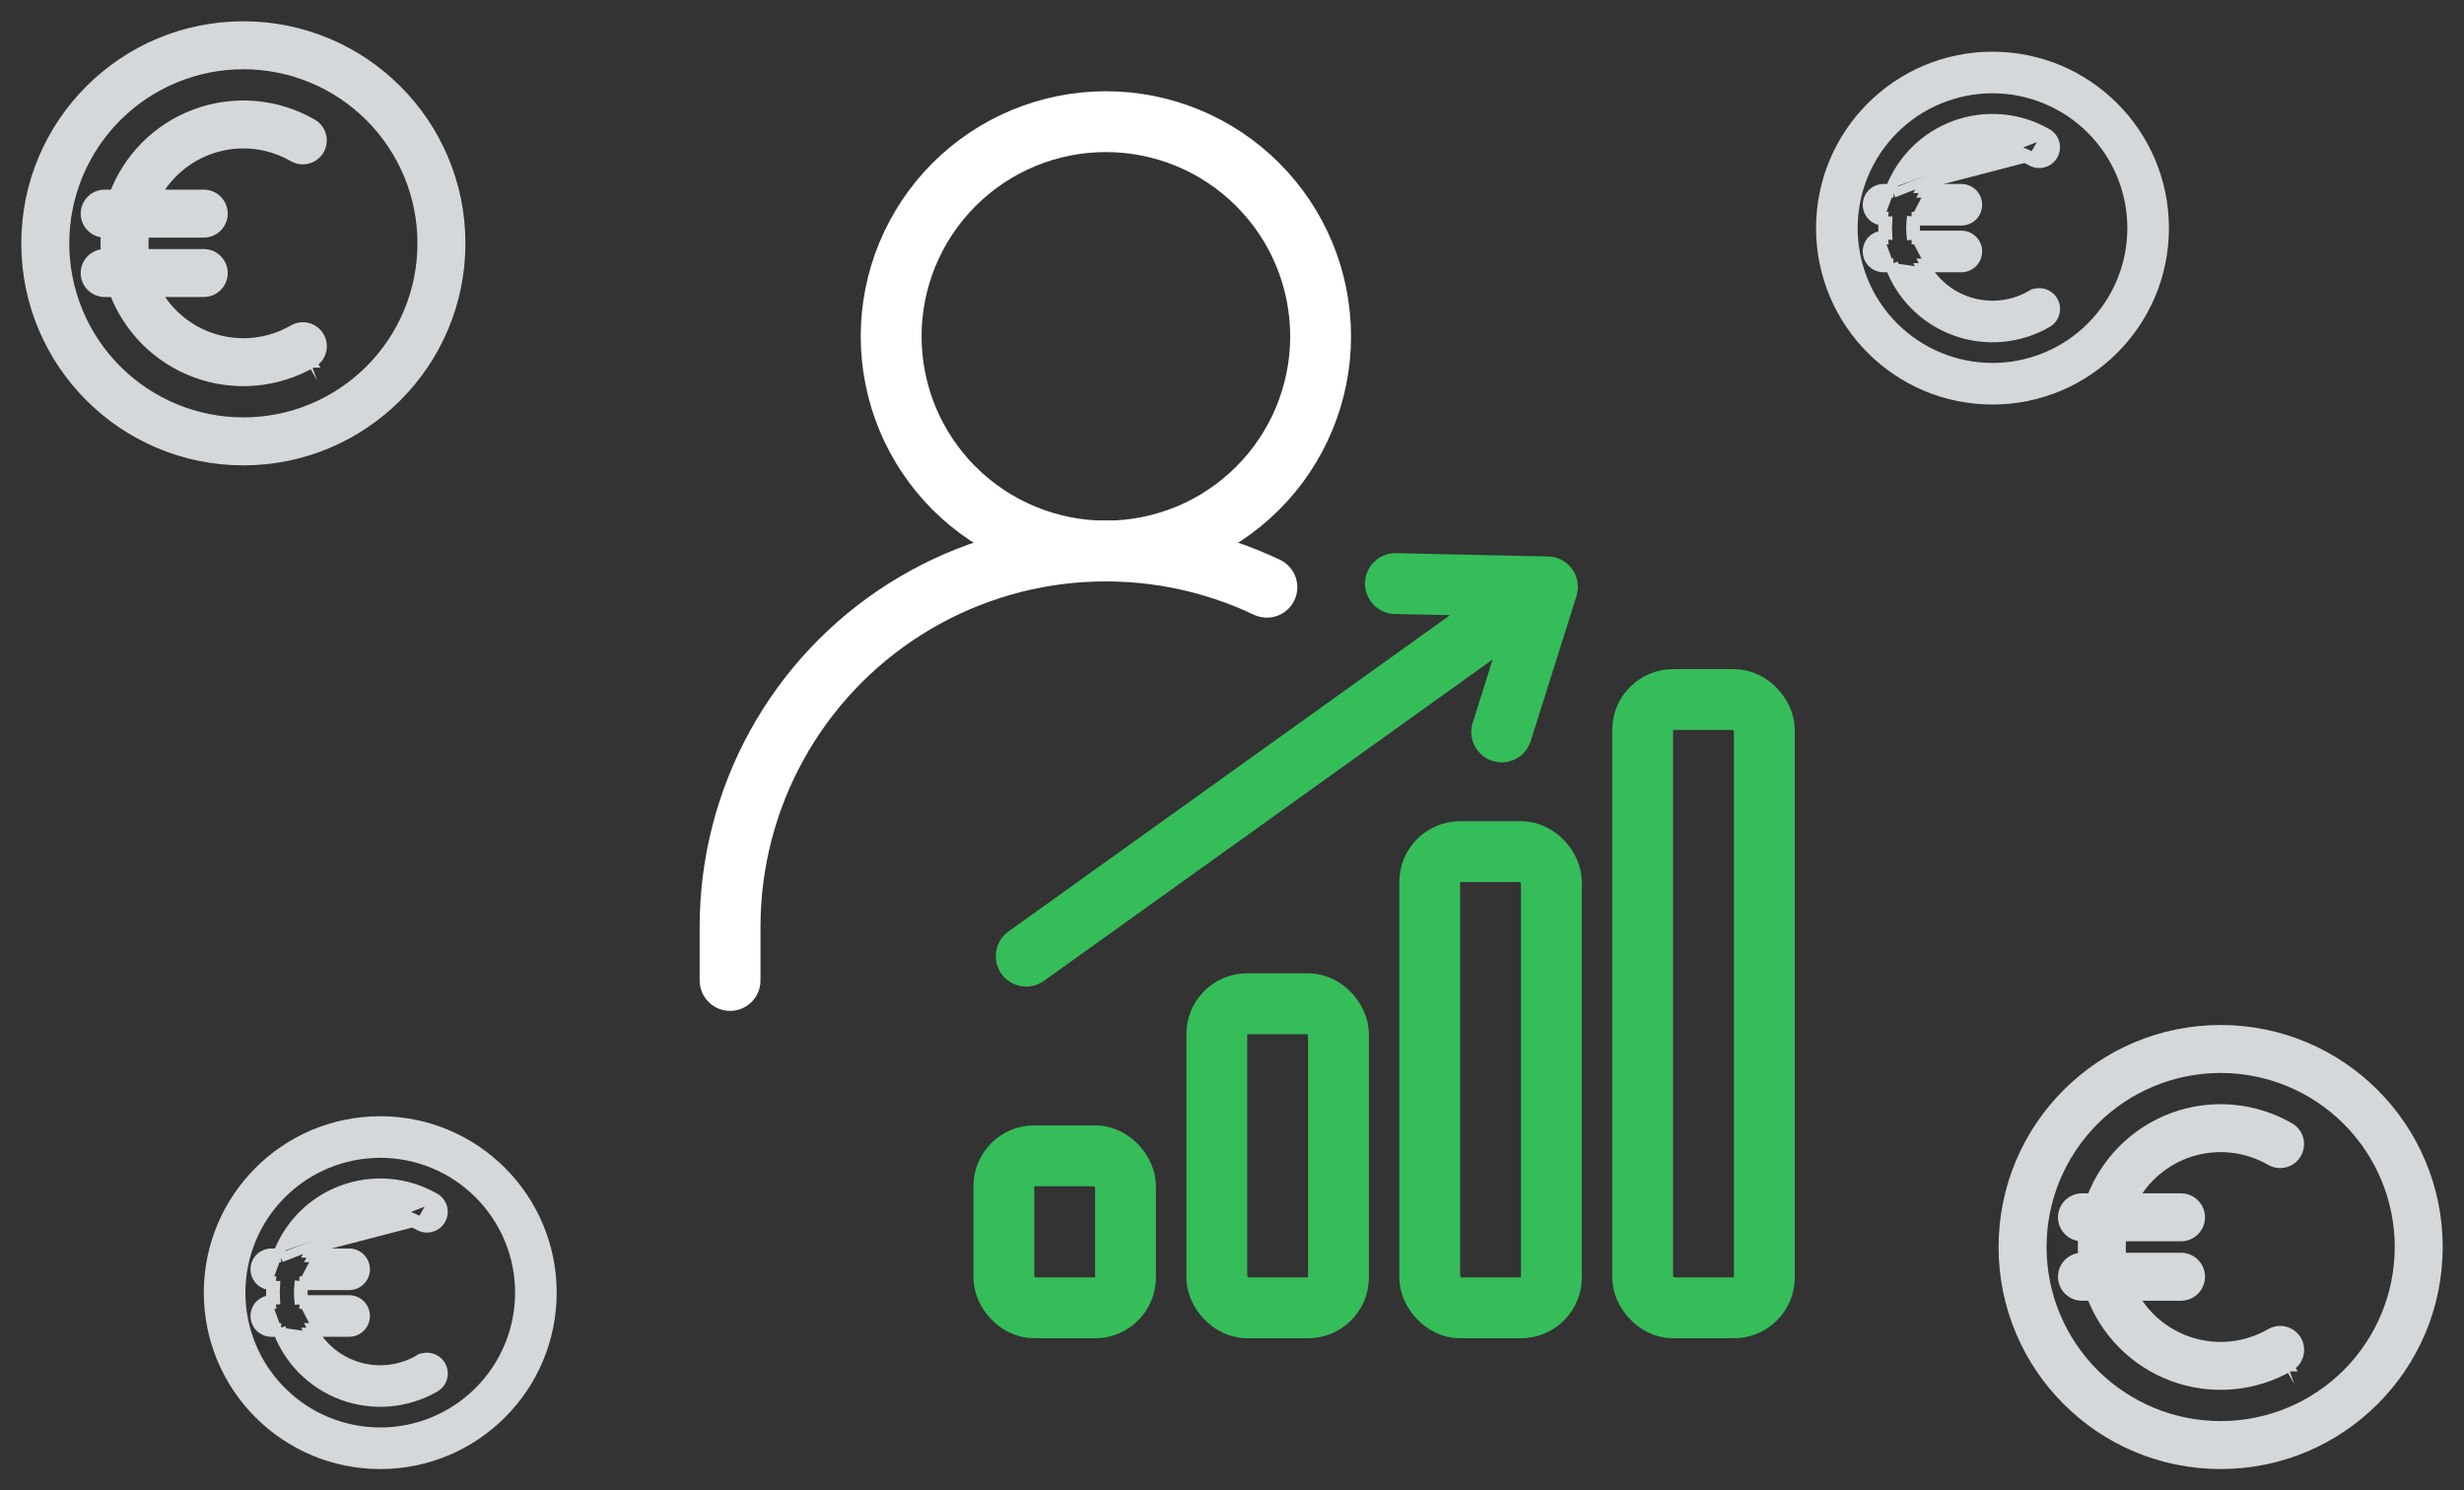
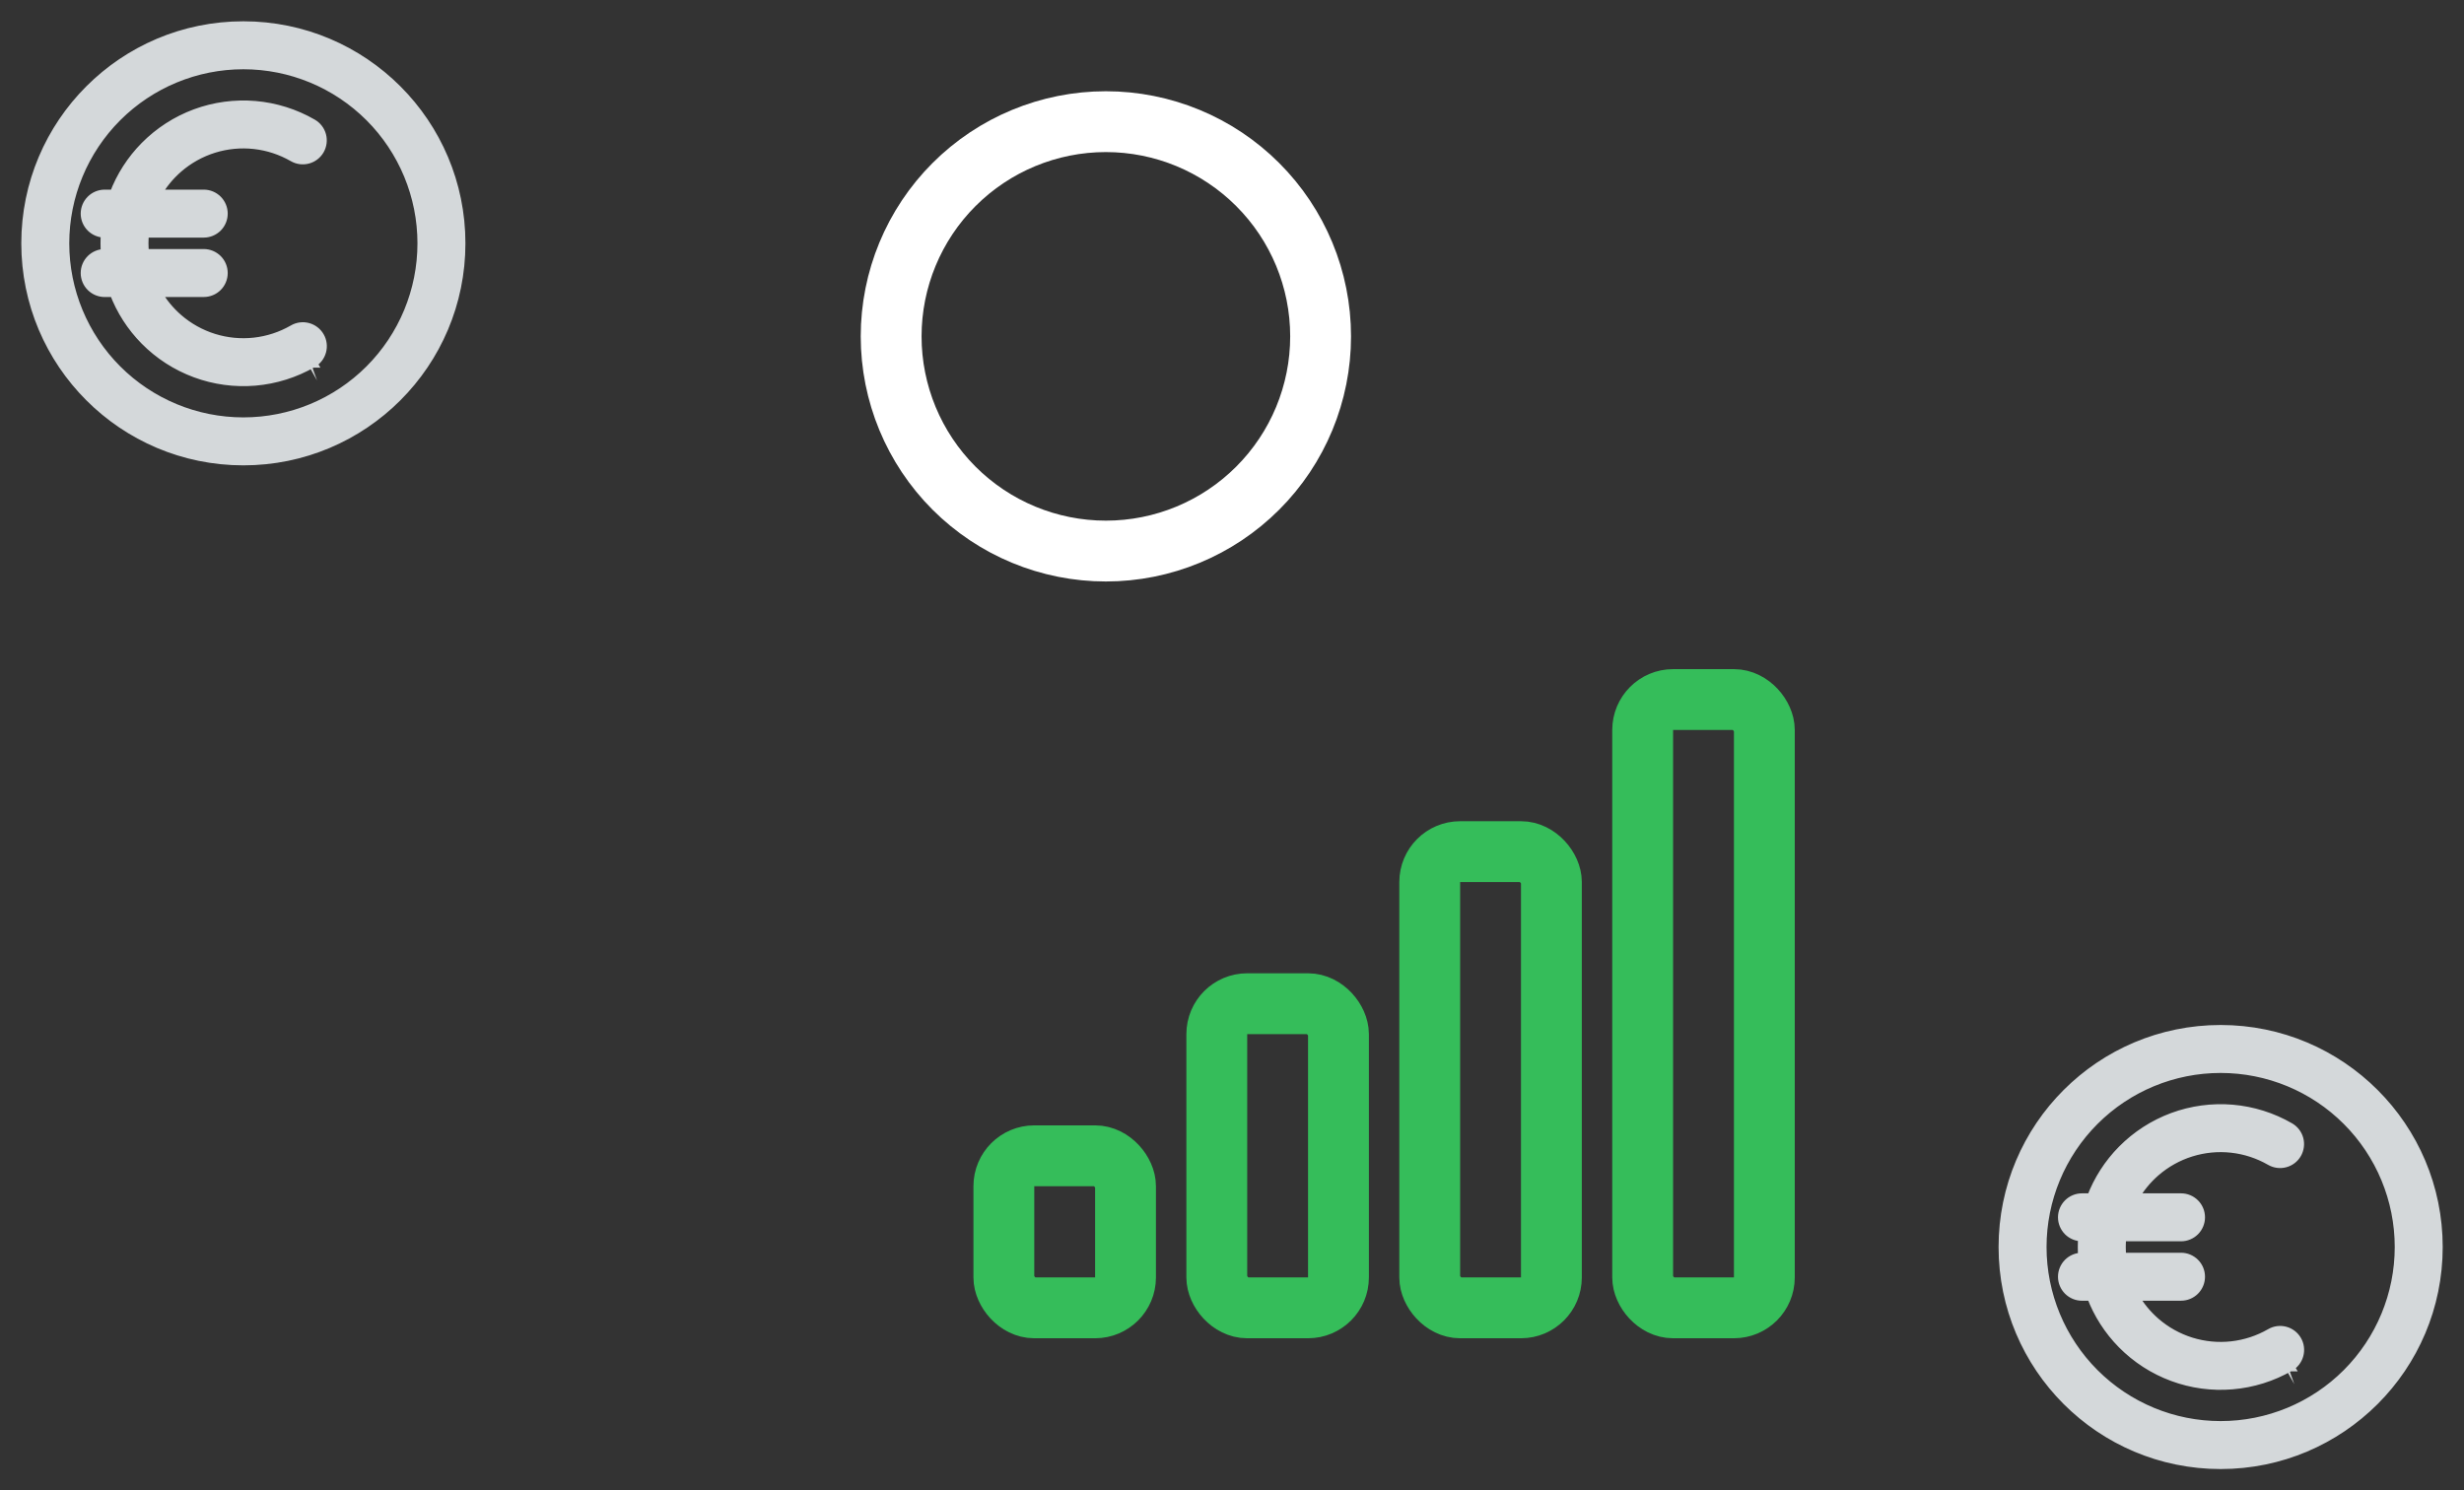
<svg xmlns="http://www.w3.org/2000/svg" width="81" height="49" viewBox="0 0 81 49" fill="none">
  <rect x="0" y="0" width="81" height="49" fill="#333333" stroke="none" />
  <path d="M10.272 11.938C10.345 11.896 10.409 11.84 10.461 11.774C10.512 11.707 10.55 11.631 10.572 11.55C10.594 11.469 10.6 11.384 10.589 11.3C10.579 11.217 10.551 11.136 10.509 11.064C10.467 10.991 10.411 10.927 10.344 10.876C10.277 10.825 10.201 10.787 10.12 10.766C10.038 10.744 9.953 10.739 9.87 10.75C9.787 10.762 9.706 10.789 9.634 10.832C9.243 11.057 8.809 11.2 8.361 11.25C7.912 11.3 7.458 11.256 7.027 11.122C6.595 10.987 6.197 10.765 5.856 10.469C5.576 10.225 5.34 9.937 5.157 9.615H6.698C6.867 9.615 7.029 9.548 7.149 9.428C7.269 9.308 7.336 9.146 7.336 8.977C7.336 8.807 7.269 8.645 7.149 8.525C7.029 8.406 6.867 8.338 6.698 8.338H4.749C4.725 8.113 4.725 7.887 4.749 7.662H6.698C6.867 7.662 7.029 7.594 7.149 7.475C7.269 7.355 7.336 7.193 7.336 7.023C7.336 6.854 7.269 6.692 7.149 6.572C7.029 6.452 6.867 6.385 6.698 6.385H5.157C5.34 6.063 5.576 5.775 5.856 5.531C6.197 5.235 6.595 5.013 7.027 4.878C7.458 4.744 7.912 4.7 8.361 4.75C8.81 4.8 9.243 4.943 9.634 5.168C9.781 5.253 9.955 5.276 10.119 5.232C10.282 5.189 10.422 5.082 10.507 4.935C10.591 4.789 10.614 4.614 10.571 4.451C10.527 4.287 10.42 4.148 10.273 4.063L10.273 4.063C9.695 3.729 9.051 3.527 8.386 3.47C7.721 3.414 7.051 3.504 6.425 3.735C5.799 3.967 5.232 4.333 4.763 4.808C4.319 5.258 3.974 5.795 3.75 6.385H3.442C3.273 6.385 3.11 6.452 2.99 6.572C2.871 6.692 2.803 6.854 2.803 7.023C2.803 7.193 2.871 7.355 2.99 7.475C3.11 7.594 3.273 7.662 3.442 7.662H3.467C3.45 7.887 3.45 8.113 3.467 8.338H3.442C3.272 8.338 3.11 8.406 2.99 8.525C2.87 8.645 2.803 8.808 2.803 8.977C2.803 9.146 2.87 9.309 2.99 9.429C3.11 9.548 3.272 9.616 3.442 9.616H3.75C3.974 10.206 4.319 10.742 4.763 11.192C5.232 11.667 5.799 12.033 6.425 12.264C7.051 12.496 7.72 12.586 8.385 12.53C9.05 12.473 9.694 12.271 10.272 11.938ZM10.272 11.938C10.272 11.938 10.272 11.938 10.272 11.938L10.198 11.807L10.273 11.937C10.273 11.937 10.272 11.937 10.272 11.938ZM3.847 3.847C4.948 2.746 6.442 2.127 8 2.127C9.558 2.127 11.052 2.746 12.153 3.847C13.255 4.948 13.873 6.442 13.873 8C13.873 9.558 13.255 11.052 12.153 12.153C11.052 13.255 9.558 13.873 8 13.873C6.442 13.873 4.948 13.255 3.847 12.153C2.746 11.052 2.127 9.558 2.127 8C2.127 6.442 2.746 4.948 3.847 3.847ZM8 0.85C4.051 0.85 0.85 4.051 0.85 8C0.85 11.949 4.051 15.15 8 15.15C11.949 15.15 15.15 11.949 15.15 8C15.15 4.051 11.949 0.85 8 0.85Z" fill="#D4D8DA" stroke="#D4D8DA" stroke-width="0.3" />
  <path d="M75.272 44.938C75.345 44.896 75.409 44.84 75.461 44.774C75.512 44.707 75.55 44.631 75.572 44.55C75.594 44.469 75.6 44.384 75.589 44.3C75.579 44.217 75.551 44.136 75.509 44.064C75.467 43.991 75.411 43.927 75.344 43.876C75.277 43.825 75.201 43.787 75.12 43.766C75.038 43.744 74.953 43.739 74.87 43.75C74.787 43.762 74.706 43.789 74.634 43.832C74.243 44.057 73.809 44.2 73.361 44.25C72.912 44.3 72.458 44.256 72.027 44.122C71.595 43.987 71.197 43.765 70.856 43.469C70.576 43.225 70.34 42.937 70.157 42.615H71.698C71.867 42.615 72.029 42.548 72.149 42.428C72.269 42.308 72.336 42.146 72.336 41.977C72.336 41.807 72.269 41.645 72.149 41.525C72.029 41.406 71.867 41.338 71.698 41.338H69.749C69.725 41.113 69.725 40.887 69.749 40.662H71.698C71.867 40.662 72.029 40.594 72.149 40.475C72.269 40.355 72.336 40.193 72.336 40.023C72.336 39.854 72.269 39.692 72.149 39.572C72.029 39.452 71.867 39.385 71.698 39.385H70.157C70.34 39.063 70.576 38.775 70.856 38.531C71.197 38.235 71.595 38.013 72.027 37.878C72.458 37.744 72.912 37.7 73.361 37.75C73.81 37.8 74.243 37.943 74.634 38.168C74.781 38.253 74.955 38.276 75.119 38.232C75.282 38.189 75.422 38.082 75.507 37.935C75.591 37.789 75.614 37.614 75.571 37.451C75.527 37.287 75.42 37.148 75.273 37.063L75.273 37.063C74.695 36.729 74.051 36.527 73.386 36.47C72.721 36.414 72.051 36.504 71.425 36.735C70.799 36.967 70.232 37.333 69.763 37.808C69.319 38.258 68.974 38.795 68.75 39.385H68.442C68.273 39.385 68.11 39.452 67.99 39.572C67.871 39.692 67.803 39.854 67.803 40.023C67.803 40.193 67.871 40.355 67.99 40.475C68.11 40.594 68.273 40.662 68.442 40.662H68.467C68.45 40.887 68.45 41.113 68.467 41.338H68.442C68.272 41.338 68.11 41.406 67.99 41.525C67.871 41.645 67.803 41.808 67.803 41.977C67.803 42.147 67.871 42.309 67.99 42.429C68.11 42.548 68.272 42.616 68.442 42.616H68.75C68.974 43.206 69.319 43.742 69.763 44.192C70.232 44.667 70.799 45.033 71.425 45.264C72.051 45.496 72.721 45.586 73.385 45.529C74.05 45.473 74.694 45.271 75.272 44.938ZM75.272 44.938C75.272 44.938 75.272 44.938 75.272 44.938L75.198 44.807L75.273 44.937C75.272 44.937 75.272 44.937 75.272 44.938ZM68.847 36.847C69.948 35.745 71.442 35.127 73 35.127C74.558 35.127 76.052 35.745 77.153 36.847C78.254 37.948 78.873 39.442 78.873 41C78.873 42.558 78.254 44.052 77.153 45.153C76.052 46.255 74.558 46.873 73 46.873C71.442 46.873 69.948 46.255 68.847 45.153C67.746 44.052 67.127 42.558 67.127 41C67.127 39.442 67.746 37.948 68.847 36.847ZM73 33.85C69.051 33.85 65.85 37.051 65.85 41C65.85 44.949 69.051 48.15 73 48.15C76.949 48.15 80.15 44.949 80.15 41C80.15 37.051 76.949 33.85 73 33.85Z" fill="#D4D8DA" stroke="#D4D8DA" stroke-width="0.3" />
-   <path d="M67.302 4.379L67.302 4.379C67.425 4.45 67.514 4.566 67.551 4.703C67.587 4.84 67.568 4.985 67.497 5.108C67.426 5.231 67.31 5.32 67.173 5.357C67.036 5.393 66.891 5.374 66.768 5.303M67.302 4.379L66.843 5.173M67.302 4.379C66.844 4.114 66.333 3.954 65.806 3.909C65.279 3.864 64.748 3.936 64.252 4.119C63.755 4.302 63.305 4.593 62.934 4.969C62.587 5.321 62.317 5.739 62.139 6.199M67.302 4.379L62.243 6.349M66.768 5.303L66.843 5.173M66.768 5.303C66.768 5.303 66.768 5.303 66.768 5.303L66.843 5.173M66.768 5.303C66.465 5.128 66.128 5.017 65.78 4.979C65.432 4.94 65.079 4.974 64.745 5.078C64.41 5.182 64.101 5.355 63.837 5.585C63.633 5.761 63.46 5.969 63.322 6.199M66.843 5.173C66.522 4.988 66.165 4.871 65.796 4.829C65.428 4.788 65.054 4.824 64.7 4.935C64.346 5.045 64.018 5.228 63.738 5.471C63.5 5.678 63.301 5.924 63.149 6.199H63.322M63.322 6.199C63.293 6.248 63.265 6.298 63.239 6.349H64.477C64.579 6.349 64.676 6.389 64.748 6.461C64.82 6.533 64.861 6.631 64.861 6.733C64.861 6.834 64.82 6.932 64.748 7.004C64.676 7.076 64.579 7.116 64.477 7.116H62.841M63.322 6.199H64.477C64.618 6.199 64.754 6.255 64.854 6.355C64.954 6.455 65.01 6.591 65.01 6.733C65.01 6.874 64.954 7.01 64.854 7.11C64.754 7.21 64.618 7.266 64.477 7.266H62.974M62.974 7.266C62.978 7.223 62.983 7.18 62.99 7.138L62.841 7.116M62.974 7.266H62.841V7.116M62.974 7.266C62.96 7.422 62.96 7.578 62.974 7.734M62.841 7.116C62.805 7.371 62.805 7.629 62.841 7.884M62.841 7.884V7.734H62.974M62.841 7.884H64.477C64.579 7.884 64.676 7.924 64.748 7.996C64.82 8.068 64.861 8.166 64.861 8.267C64.861 8.369 64.82 8.467 64.748 8.539C64.676 8.611 64.579 8.651 64.477 8.651H63.239C63.265 8.702 63.293 8.752 63.322 8.801M62.841 7.884L62.99 7.862C62.983 7.82 62.978 7.777 62.974 7.734M62.974 7.734H64.477C64.618 7.734 64.754 7.79 64.854 7.89C64.954 7.99 65.01 8.126 65.01 8.267C65.01 8.409 64.954 8.545 64.854 8.645C64.754 8.745 64.618 8.801 64.477 8.801H63.322M63.322 8.801H63.149C63.301 9.076 63.5 9.322 63.738 9.529C64.018 9.772 64.346 9.955 64.7 10.065C65.054 10.176 65.428 10.211 65.796 10.171C66.165 10.13 66.522 10.012 66.843 9.827C66.887 9.801 66.935 9.785 66.985 9.778C67.035 9.771 67.086 9.774 67.135 9.787C67.184 9.8 67.23 9.822 67.27 9.853C67.31 9.884 67.344 9.922 67.369 9.966C67.395 10.01 67.411 10.058 67.418 10.108C67.424 10.159 67.421 10.21 67.407 10.258C67.394 10.307 67.371 10.353 67.34 10.393C67.309 10.433 67.271 10.466 67.227 10.492C66.788 10.745 66.298 10.899 65.793 10.941C65.288 10.985 64.779 10.916 64.303 10.74C63.828 10.565 63.397 10.286 63.041 9.925C62.684 9.565 62.412 9.13 62.243 8.652M63.322 8.801C63.46 9.031 63.633 9.239 63.837 9.415C64.101 9.645 64.41 9.818 64.745 9.922C65.079 10.026 65.432 10.06 65.78 10.021C66.128 9.983 66.465 9.872 66.768 9.697L66.843 9.827L66.767 9.697C66.828 9.662 66.895 9.639 66.965 9.629C67.034 9.62 67.106 9.624 67.174 9.642C67.242 9.66 67.305 9.691 67.361 9.734C67.417 9.777 67.464 9.83 67.499 9.891C67.534 9.952 67.557 10.019 67.566 10.089C67.575 10.159 67.571 10.23 67.552 10.298C67.534 10.366 67.502 10.429 67.459 10.485C67.416 10.54 67.362 10.587 67.301 10.622C66.843 10.886 66.332 11.046 65.805 11.091C65.278 11.136 64.748 11.064 64.251 10.881C63.755 10.698 63.305 10.407 62.934 10.031C62.587 9.68 62.317 9.261 62.139 8.802M62.139 8.802H62.243V8.652M62.139 8.802C62.126 8.769 62.113 8.735 62.102 8.702L62.243 8.652M62.139 8.802H61.919C61.777 8.802 61.641 8.745 61.541 8.645C61.441 8.545 61.385 8.409 61.385 8.268C61.385 8.126 61.441 7.99 61.541 7.89C61.638 7.793 61.768 7.738 61.904 7.734M62.243 8.652H61.919C61.817 8.652 61.719 8.611 61.647 8.539C61.575 8.467 61.535 8.37 61.535 8.268C61.535 8.166 61.575 8.068 61.647 7.996C61.719 7.925 61.816 7.884 61.917 7.884C61.911 7.834 61.907 7.784 61.904 7.734M61.904 7.734C61.909 7.734 61.914 7.734 61.919 7.734H62.054C62.044 7.578 62.044 7.422 62.054 7.266H61.919C61.914 7.266 61.909 7.266 61.904 7.266M61.904 7.734C61.894 7.578 61.894 7.422 61.904 7.266M61.904 7.266C61.907 7.216 61.911 7.166 61.917 7.116C61.816 7.116 61.719 7.075 61.647 7.004C61.575 6.932 61.535 6.834 61.535 6.733C61.535 6.631 61.575 6.533 61.647 6.461C61.719 6.389 61.817 6.349 61.919 6.349H62.243M61.904 7.266C61.768 7.262 61.638 7.207 61.541 7.11C61.441 7.01 61.385 6.874 61.385 6.733C61.385 6.591 61.441 6.455 61.541 6.355C61.641 6.255 61.777 6.199 61.919 6.199H62.139M62.139 6.199C62.126 6.232 62.113 6.265 62.102 6.299L62.243 6.349M62.139 6.199H62.243V6.349M62.26 4.26C63.119 3.4 64.285 2.917 65.5 2.917C66.715 2.917 67.881 3.4 68.74 4.26C69.6 5.119 70.083 6.285 70.083 7.5C70.083 8.715 69.6 9.881 68.74 10.74C67.881 11.6 66.715 12.083 65.5 12.083C64.285 12.083 63.119 11.6 62.26 10.74C61.4 9.881 60.917 8.715 60.917 7.5C60.917 6.285 61.4 5.119 62.26 4.26ZM65.5 1.85C62.38 1.85 59.85 4.38 59.85 7.5C59.85 10.62 62.38 13.15 65.5 13.15C68.62 13.15 71.15 10.62 71.15 7.5C71.15 4.38 68.62 1.85 65.5 1.85Z" fill="#D4D8DA" stroke="#D4D8DA" stroke-width="0.3" />
-   <path d="M14.302 39.379L14.302 39.379C14.425 39.45 14.514 39.566 14.551 39.703C14.587 39.84 14.568 39.985 14.497 40.108C14.426 40.231 14.31 40.32 14.173 40.356C14.036 40.393 13.89 40.374 13.768 40.303M14.302 39.379L13.843 40.173M14.302 39.379C13.844 39.114 13.333 38.954 12.806 38.909C12.279 38.864 11.748 38.936 11.252 39.119C10.755 39.302 10.305 39.593 9.934 39.969C9.587 40.321 9.317 40.739 9.139 41.199M14.302 39.379L9.243 41.349M13.768 40.303L13.843 40.173M13.768 40.303C13.768 40.303 13.768 40.303 13.768 40.303L13.843 40.173M13.768 40.303C13.465 40.128 13.128 40.017 12.78 39.979C12.432 39.94 12.079 39.974 11.745 40.078C11.41 40.182 11.101 40.355 10.836 40.585C10.633 40.761 10.46 40.969 10.322 41.199M13.843 40.173C13.522 39.987 13.165 39.87 12.796 39.83C12.428 39.788 12.054 39.824 11.7 39.935C11.346 40.045 11.018 40.228 10.738 40.471C10.5 40.678 10.301 40.924 10.149 41.199H10.322M10.322 41.199C10.293 41.248 10.265 41.298 10.239 41.349H11.477C11.579 41.349 11.676 41.389 11.748 41.461C11.82 41.533 11.861 41.631 11.861 41.733C11.861 41.834 11.82 41.932 11.748 42.004C11.676 42.076 11.579 42.116 11.477 42.116H9.841M10.322 41.199H11.477C11.618 41.199 11.754 41.255 11.854 41.355C11.954 41.455 12.011 41.591 12.011 41.733C12.011 41.874 11.954 42.01 11.854 42.11C11.754 42.21 11.618 42.266 11.477 42.266H9.974M9.974 42.266C9.978 42.223 9.983 42.18 9.99 42.138L9.841 42.116M9.974 42.266H9.841V42.116M9.974 42.266C9.96 42.422 9.96 42.578 9.974 42.734M9.841 42.116C9.805 42.371 9.805 42.629 9.841 42.884M9.841 42.884V42.734H9.974M9.841 42.884H11.477C11.579 42.884 11.676 42.924 11.748 42.996C11.82 43.068 11.861 43.166 11.861 43.267C11.861 43.369 11.82 43.467 11.748 43.539C11.676 43.611 11.579 43.651 11.477 43.651H10.239C10.265 43.702 10.293 43.752 10.322 43.801M9.841 42.884L9.99 42.862C9.983 42.82 9.978 42.777 9.974 42.734M9.974 42.734H11.477C11.618 42.734 11.754 42.79 11.854 42.89C11.954 42.99 12.011 43.126 12.011 43.267C12.011 43.409 11.954 43.545 11.854 43.645C11.754 43.745 11.618 43.801 11.477 43.801H10.322M10.322 43.801H10.149C10.301 44.076 10.5 44.322 10.738 44.529C11.018 44.772 11.346 44.955 11.7 45.065C12.054 45.176 12.428 45.212 12.796 45.17C13.165 45.13 13.522 45.013 13.843 44.827C13.887 44.801 13.935 44.785 13.985 44.778C14.035 44.771 14.086 44.774 14.135 44.787C14.184 44.8 14.23 44.822 14.27 44.853C14.31 44.884 14.344 44.922 14.369 44.966C14.395 45.01 14.411 45.058 14.418 45.108C14.424 45.159 14.421 45.21 14.407 45.258C14.394 45.307 14.371 45.353 14.34 45.393C14.309 45.433 14.271 45.467 14.227 45.492C13.788 45.745 13.298 45.898 12.793 45.941C12.288 45.984 11.779 45.916 11.303 45.74C10.828 45.565 10.397 45.286 10.04 44.925C9.684 44.565 9.412 44.13 9.243 43.652M10.322 43.801C10.46 44.031 10.633 44.239 10.836 44.415C11.101 44.645 11.41 44.818 11.745 44.922C12.079 45.026 12.432 45.06 12.78 45.021C13.128 44.983 13.465 44.872 13.768 44.697L13.843 44.827L13.767 44.697C13.828 44.662 13.895 44.639 13.965 44.629C14.034 44.62 14.105 44.624 14.174 44.642C14.242 44.66 14.305 44.691 14.361 44.734C14.417 44.777 14.464 44.83 14.499 44.891C14.534 44.952 14.557 45.019 14.566 45.089C14.575 45.159 14.571 45.23 14.552 45.298C14.534 45.366 14.502 45.429 14.459 45.485C14.416 45.54 14.362 45.587 14.301 45.622C13.843 45.886 13.332 46.046 12.806 46.091C12.278 46.136 11.748 46.064 11.252 45.881C10.755 45.698 10.305 45.407 9.934 45.031C9.587 44.679 9.317 44.261 9.139 43.802M9.139 43.802H9.243V43.652M9.139 43.802C9.126 43.769 9.113 43.735 9.102 43.702L9.243 43.652M9.139 43.802H8.919C8.777 43.802 8.641 43.745 8.541 43.645C8.441 43.545 8.385 43.409 8.385 43.268C8.385 43.126 8.441 42.99 8.541 42.89C8.638 42.794 8.768 42.738 8.904 42.734M9.243 43.652H8.919C8.817 43.652 8.719 43.611 8.647 43.539C8.575 43.467 8.535 43.37 8.535 43.268C8.535 43.166 8.575 43.068 8.647 42.996C8.719 42.925 8.815 42.884 8.917 42.884C8.911 42.834 8.907 42.784 8.904 42.734M8.904 42.734C8.909 42.734 8.914 42.734 8.919 42.734H9.054C9.044 42.578 9.044 42.422 9.054 42.266H8.919C8.914 42.266 8.909 42.266 8.904 42.266M8.904 42.734C8.894 42.578 8.894 42.422 8.904 42.266M8.904 42.266C8.907 42.216 8.911 42.166 8.917 42.116C8.816 42.116 8.719 42.075 8.647 42.004C8.575 41.932 8.535 41.834 8.535 41.733C8.535 41.631 8.575 41.533 8.647 41.461C8.719 41.389 8.817 41.349 8.919 41.349H9.243M8.904 42.266C8.768 42.262 8.638 42.207 8.541 42.11C8.441 42.01 8.385 41.874 8.385 41.733C8.385 41.591 8.441 41.455 8.541 41.355C8.641 41.255 8.777 41.199 8.919 41.199H9.139M9.139 41.199C9.126 41.232 9.113 41.265 9.102 41.299L9.243 41.349M9.139 41.199H9.243V41.349M9.26 39.26C10.119 38.4 11.285 37.917 12.5 37.917C13.715 37.917 14.881 38.4 15.74 39.26C16.6 40.119 17.083 41.285 17.083 42.5C17.083 43.715 16.6 44.881 15.74 45.74C14.881 46.6 13.715 47.083 12.5 47.083C11.285 47.083 10.119 46.6 9.26 45.74C8.4 44.881 7.917 43.715 7.917 42.5C7.917 41.285 8.4 40.119 9.26 39.26ZM12.5 36.85C9.38 36.85 6.85 39.38 6.85 42.5C6.85 45.62 9.38 48.15 12.5 48.15C15.62 48.15 18.15 45.62 18.15 42.5C18.15 39.38 15.62 36.85 12.5 36.85Z" fill="#D4D8DA" stroke="#D4D8DA" stroke-width="0.3" />
  <path d="M36.354 18.118C38.226 18.118 40.022 17.374 41.345 16.05C42.669 14.727 43.413 12.931 43.413 11.059C43.413 9.187 42.669 7.391 41.345 6.068C40.022 4.744 38.226 4 36.354 4C34.482 4 32.686 4.744 31.362 6.068C30.039 7.391 29.295 9.187 29.295 11.059C29.295 12.931 30.039 14.727 31.362 16.05C32.686 17.374 34.482 18.118 36.354 18.118Z" stroke="white" stroke-width="2" stroke-linecap="round" stroke-linejoin="round" />
-   <path d="M24 32.236V30.471C24 28.387 24.526 26.336 25.532 24.511C26.537 22.685 27.988 21.143 29.749 20.029C31.51 18.915 33.525 18.264 35.605 18.138C37.686 18.012 39.764 18.414 41.647 19.307" stroke="white" stroke-width="2" stroke-linecap="round" stroke-linejoin="round" />
  <rect x="33" y="38" width="4" height="5" rx="1" stroke="#35BD5A" stroke-width="2" />
  <rect x="40" y="33" width="4" height="10" rx="1" stroke="#35BD5A" stroke-width="2" />
  <rect x="47" y="28" width="4" height="15" rx="1" stroke="#35BD5A" stroke-width="2" />
  <rect x="54" y="23" width="4" height="20" rx="1" stroke="#35BD5A" stroke-width="2" />
-   <path fill-rule="evenodd" clip-rule="evenodd" d="M45.85 20.187C45.298 20.174 44.86 19.717 44.872 19.165C44.884 18.613 45.342 18.175 45.894 18.187L50.87 18.296C50.924 18.296 50.979 18.3 51.034 18.309C51.151 18.328 51.26 18.368 51.36 18.423C51.49 18.496 51.6 18.596 51.684 18.714C51.768 18.831 51.827 18.967 51.854 19.114C51.875 19.226 51.877 19.342 51.858 19.459C51.849 19.514 51.835 19.568 51.818 19.619L50.32 24.365C50.154 24.892 49.592 25.184 49.066 25.018C48.539 24.852 48.246 24.29 48.413 23.763L49.069 21.682L34.317 32.251C33.868 32.572 33.244 32.469 32.922 32.02C32.6 31.571 32.704 30.947 33.153 30.625L47.667 20.226L45.85 20.187Z" fill="#35BD5A" />
</svg>